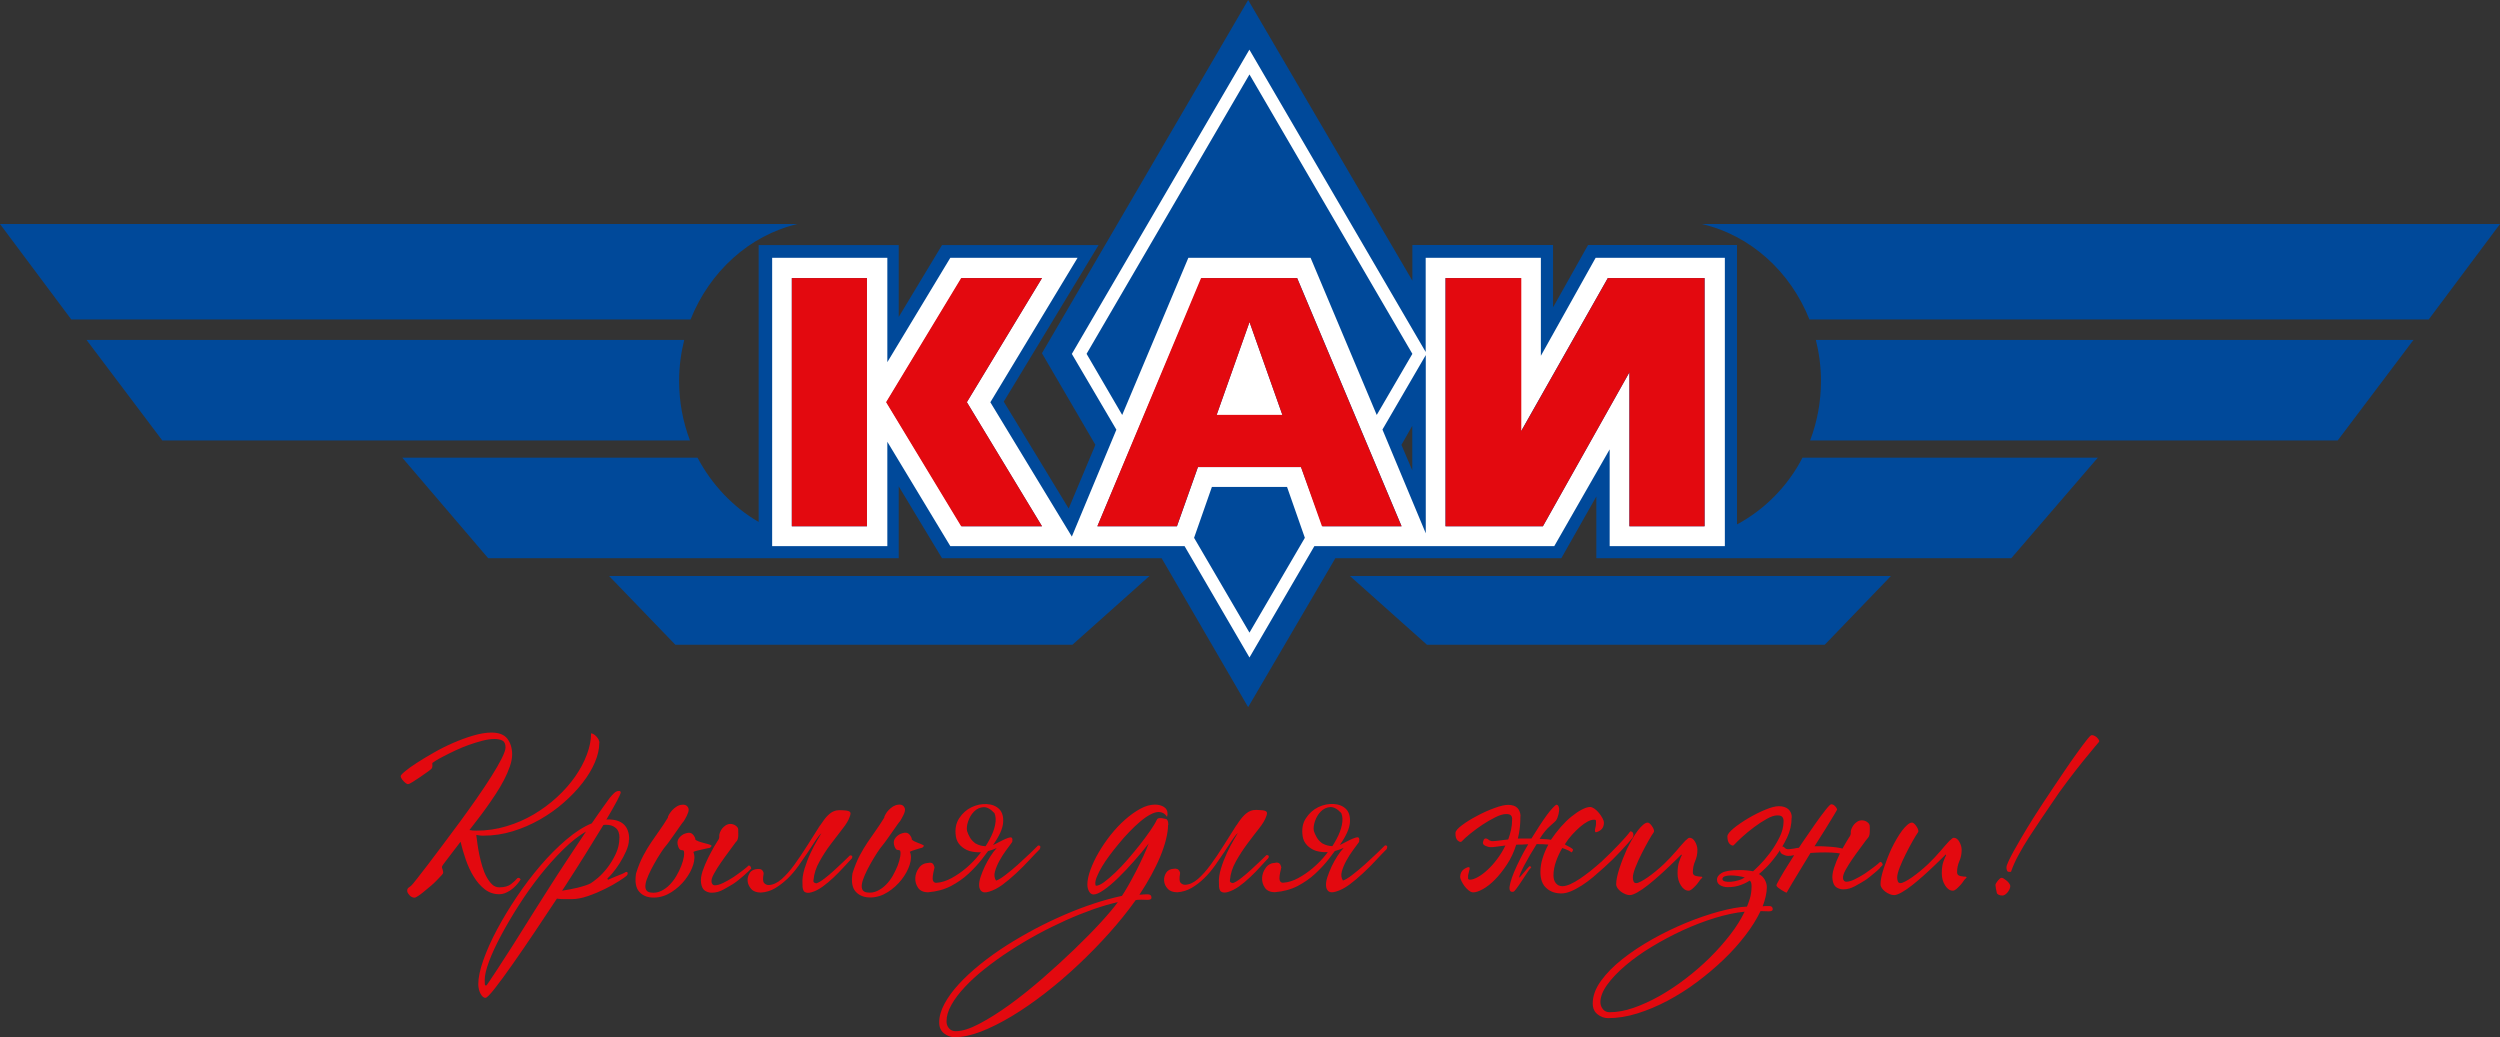
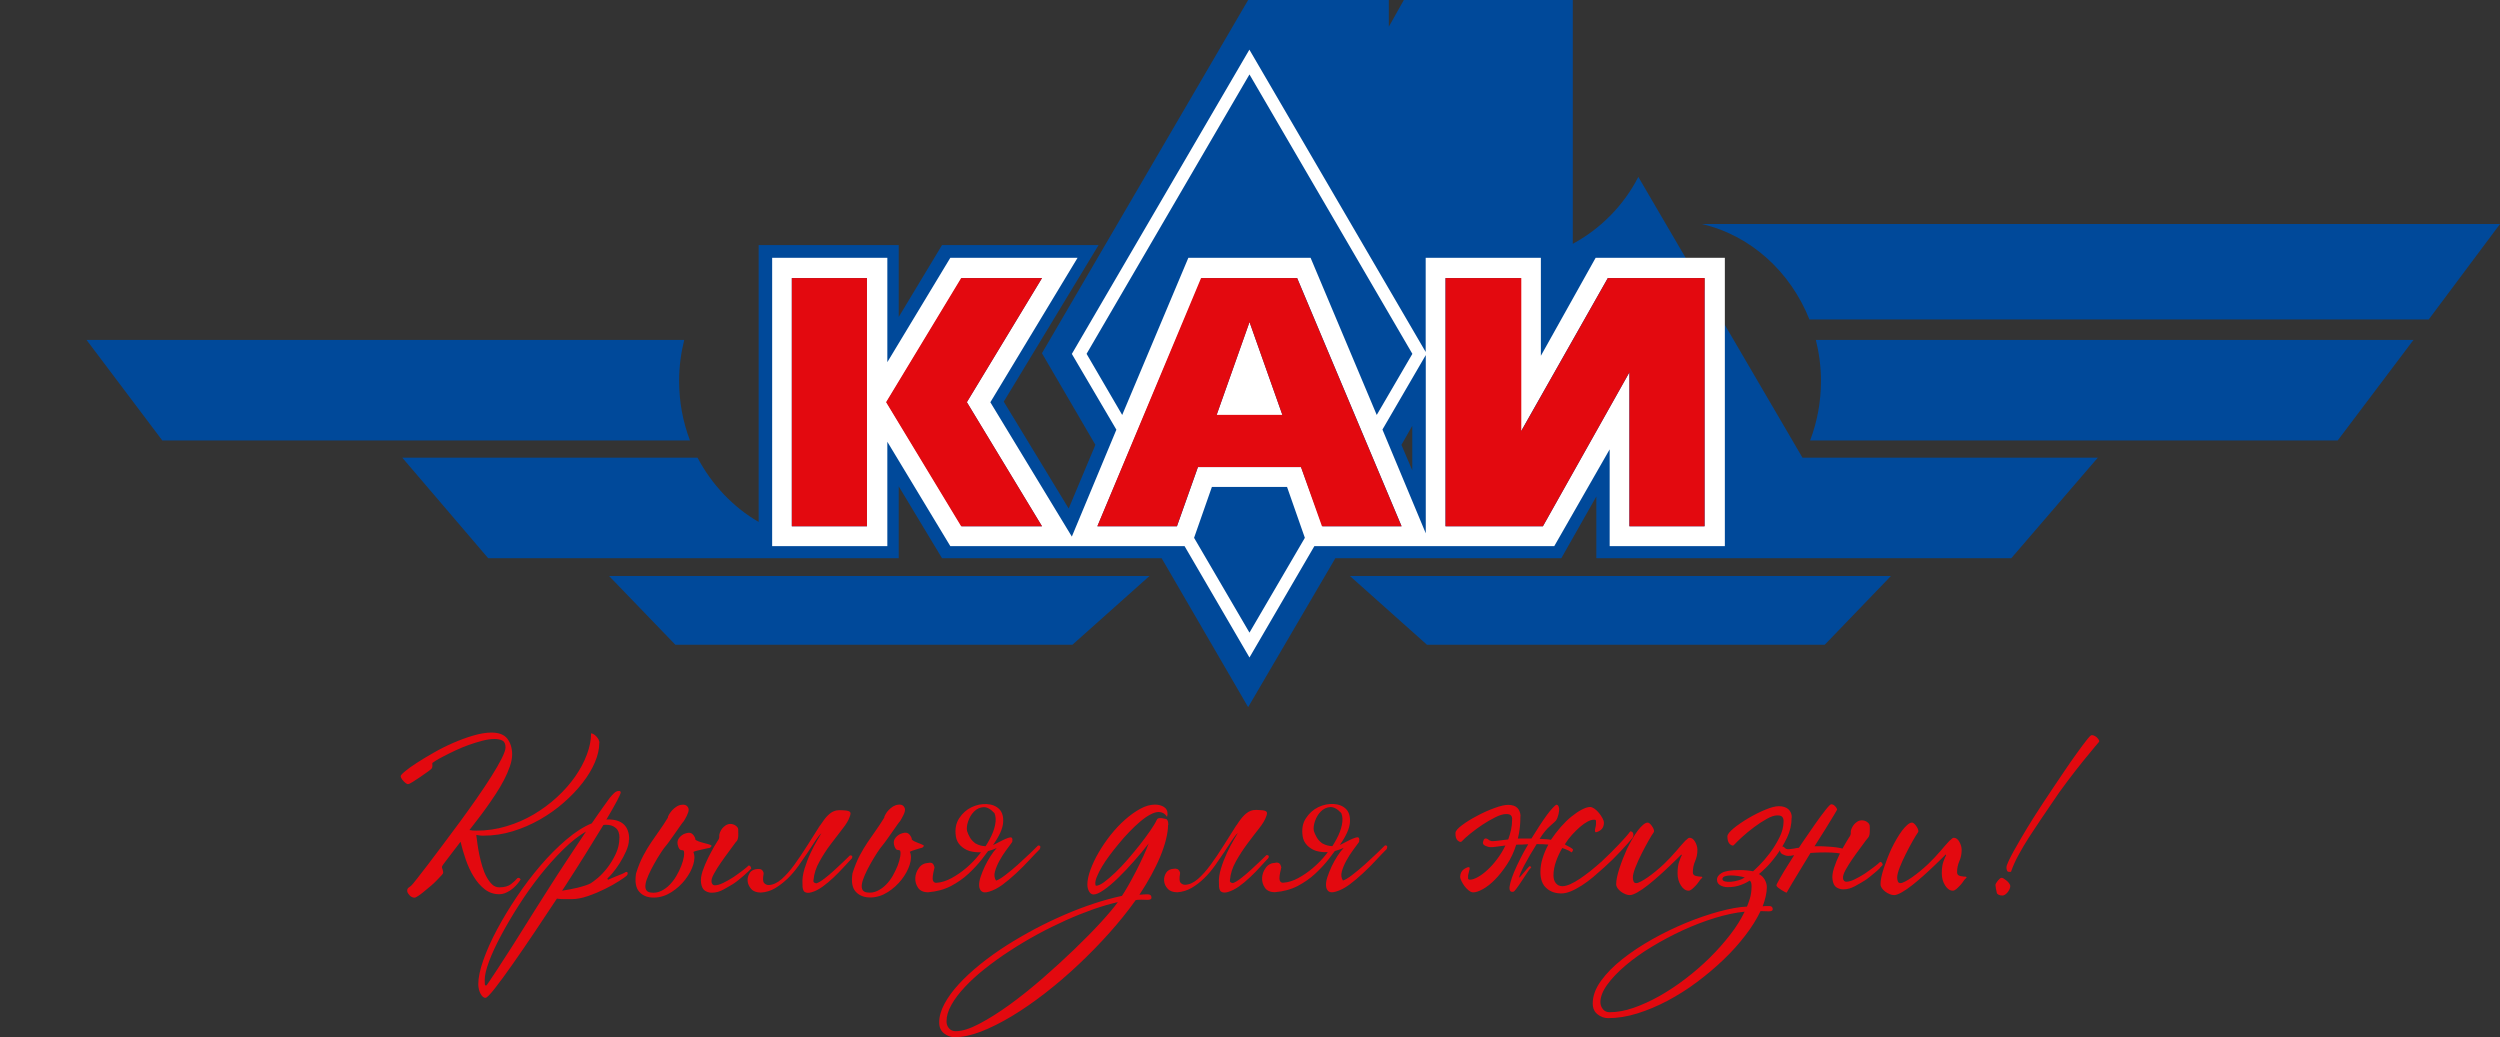
<svg xmlns="http://www.w3.org/2000/svg" id="Layer_2" data-name="Layer 2" viewBox="0 0 283.46 117.6">
  <rect x="0" y="0" width="283.46" height="117.6" fill="#333333" stroke="none" />
  <defs>
    <style>
      .cls-1 {
        fill: #00499a;
      }

      .cls-1, .cls-2, .cls-3 {
        fill-rule: evenodd;
        stroke-width: 0px;
      }

      .cls-2 {
        fill: #e3090f;
      }

      .cls-3 {
        fill: #fff;
      }
    </style>
  </defs>
  <g id="_1" data-name="1">
    <path class="cls-2" d="m67.95,84.25c0,.68-.17,1.41-.5,2.19-.33.78-.8,1.56-1.41,2.34-.6.78-1.32,1.52-2.14,2.24-.82.72-1.72,1.35-2.68,1.9-.97.55-1.99,1-3.08,1.33-1.08.33-2.18.5-3.3.5-.16,0-.3,0-.44-.02-.14-.02-.27-.04-.4-.07.03.26.07.59.13.99.05.4.13.82.22,1.27.09.45.21.89.34,1.33.13.44.29.83.48,1.18.19.35.4.63.63.85.23.22.5.33.81.33.57,0,1.02-.12,1.34-.37.32-.25.55-.47.71-.67.17-.08.29-.02.37.16-.08.12-.19.28-.34.46-.15.18-.33.37-.53.54-.21.18-.45.33-.72.46-.27.13-.55.2-.85.2-.6,0-1.15-.19-1.63-.56-.48-.38-.9-.86-1.25-1.44-.36-.58-.66-1.23-.9-1.93-.24-.7-.44-1.37-.59-2.02-.28.35-.54.7-.79,1.03-.25.33-.47.62-.67.88-.2.25-.36.47-.48.63-.12.17-.17.27-.17.3,0,.08.02.18.07.3.05.12.07.25.07.39,0,.05-.07.15-.21.3-.14.15-.31.34-.52.55-.21.22-.44.43-.71.66-.26.22-.51.43-.76.63-.24.2-.45.36-.64.48-.19.12-.32.19-.4.19-.22,0-.41-.09-.58-.28-.17-.19-.26-.35-.26-.51,0-.17.07-.3.21-.38.14-.09.28-.21.42-.38.03-.03.21-.25.53-.66.33-.41.74-.94,1.23-1.59.5-.65,1.06-1.4,1.68-2.23.63-.83,1.27-1.69,1.92-2.58.65-.89,1.29-1.78,1.91-2.67.62-.89,1.17-1.72,1.65-2.48.48-.76.87-1.43,1.16-2.01.29-.58.44-1,.44-1.26,0-.4-.12-.66-.35-.78-.23-.12-.53-.18-.91-.18-.42,0-.88.07-1.38.2-.5.13-1.02.29-1.55.48-.53.19-1.03.4-1.52.63-.49.23-.93.45-1.31.65-.39.2-.7.37-.93.52-.23.15-.35.23-.35.24,0,.08,0,.18.01.32,0,.14-.03.25-.1.32-.03.05-.17.16-.43.35-.26.18-.53.38-.84.59-.3.21-.59.4-.87.57-.28.17-.45.25-.51.25-.08,0-.16-.03-.25-.1-.09-.07-.19-.15-.28-.25-.09-.1-.17-.2-.23-.3-.06-.1-.09-.19-.09-.26,0-.09.17-.28.5-.55.33-.28.78-.6,1.34-.96.56-.36,1.19-.75,1.91-1.15.71-.41,1.45-.78,2.21-1.11.76-.33,1.51-.61,2.27-.83.75-.22,1.44-.34,2.06-.34.84,0,1.44.23,1.8.69.36.46.55,1.06.55,1.8,0,.41-.09.87-.26,1.36-.17.49-.39,1-.66,1.52-.27.52-.58,1.05-.93,1.58-.35.53-.7,1.05-1.06,1.55-.36.5-.7.97-1.05,1.41-.34.44-.63.82-.88,1.14.2.05.46.07.77.07,1.18,0,2.32-.16,3.43-.5,1.11-.33,2.14-.78,3.1-1.35.96-.57,1.84-1.22,2.64-1.96.8-.74,1.48-1.51,2.05-2.33.57-.82,1.01-1.64,1.32-2.48.32-.84.48-1.64.48-2.41.08,0,.17.03.28.09.11.06.21.15.31.25.1.11.19.23.26.36.07.13.1.27.1.4h0Zm170.03-.32s-.02-.05-.06-.12c-.04-.06-.1-.13-.17-.2-.08-.07-.17-.13-.27-.18-.1-.05-.21-.08-.31-.08-.09,0-.29.19-.59.58-.3.38-.67.87-1.09,1.46-.43.59-.88,1.24-1.36,1.95-.48.71-.93,1.38-1.36,2.02-.43.64-.8,1.2-1.13,1.7-.33.49-.53.82-.63.97-.09.14-.24.37-.45.7-.21.33-.44.71-.7,1.13-.26.42-.52.87-.8,1.35-.28.48-.53.93-.77,1.35-.23.42-.42.8-.57,1.12-.15.32-.22.55-.22.67s.02.24.06.35c.04.11.13.16.27.16.08,0,.14,0,.19-.02.2-.6.48-1.23.85-1.9.36-.67.76-1.34,1.19-2.01.43-.67.86-1.32,1.29-1.95.43-.63.83-1.22,1.19-1.75.62-.94,1.25-1.84,1.91-2.7.65-.86,1.24-1.62,1.77-2.27.53-.65.96-1.18,1.29-1.57.33-.39.5-.59.5-.59v-.16h0Zm-10.04,16.56c0-.09-.04-.2-.12-.31-.08-.12-.17-.22-.28-.31-.11-.09-.22-.17-.33-.24-.11-.07-.19-.1-.26-.1s-.13.04-.21.1c-.08.07-.15.15-.22.23-.07.09-.13.17-.19.27-.05.09-.08.16-.08.21,0,.08.02.22.06.44.04.21.07.37.1.46.02.08.08.15.2.21.12.06.26.09.43.09.11,0,.22-.04.33-.12.11-.08.2-.17.28-.27.08-.1.14-.21.2-.33.05-.12.08-.23.08-.32h0Zm-156.6-5.3c0-1.52-.8-2.28-2.41-2.28-.04,0-.07,0-.09.01-.02,0-.05.01-.09.01.5-.85.9-1.54,1.19-2.09.29-.55.44-.88.44-.99s-.07-.17-.2-.17c-.19,0-.38.08-.55.25-.17.16-.34.34-.49.53-.1.13-.33.46-.7.97-.37.51-.81,1.15-1.34,1.92-.93.38-1.89,1-2.89,1.85-1,.85-1.97,1.82-2.92,2.93-.95,1.11-1.85,2.29-2.7,3.56-.85,1.27-1.6,2.51-2.25,3.73-.65,1.22-1.16,2.37-1.54,3.45-.38,1.08-.57,1.98-.57,2.71,0,.42.09.79.26,1.1.17.31.36.46.55.46.16,0,.52-.37,1.09-1.1.57-.73,1.25-1.65,2.03-2.77.78-1.12,1.62-2.33,2.5-3.65.88-1.32,1.71-2.56,2.48-3.73.25.04.53.06.84.06h.81c.58,0,1.22-.12,1.9-.36.69-.24,1.33-.51,1.93-.81.6-.3,1.12-.59,1.55-.87.44-.28.69-.46.77-.53.16-.11.23-.23.23-.35s-.05-.17-.15-.17c-.06,0-.13.03-.2.09-.1.06-.23.12-.41.19-.17.07-.36.14-.55.22-.19.08-.38.15-.55.23-.17.08-.3.13-.38.17l-.06-.17c.1-.06.28-.25.55-.56.27-.32.55-.7.83-1.14.28-.44.53-.9.74-1.38.21-.48.32-.91.32-1.3h0Zm-1.1-.2c0-.5-.14-.87-.42-1.11-.28-.24-.63-.36-1.06-.36-.15,0-.27,0-.35.03-.62,1.02-1.31,2.13-2.06,3.35-.76,1.21-1.52,2.41-2.3,3.61-.06.1-.11.18-.16.24-.05.07-.1.15-.16.24.23-.04.51-.09.83-.14.32-.06.63-.13.94-.2.31-.08.6-.16.87-.25.27-.09.47-.17.61-.25.19-.12.47-.33.83-.63.36-.31.72-.69,1.07-1.15s.67-.98.94-1.56c.27-.58.41-1.18.41-1.82h0Zm-3.78-.72c-.83.48-1.7,1.16-2.6,2.05-.9.88-1.78,1.87-2.63,2.94-.85,1.08-1.66,2.21-2.41,3.39-.76,1.18-1.42,2.32-2,3.4-.58,1.09-1.04,2.07-1.37,2.96-.33.89-.49,1.58-.49,2.08,0,.17,0,.33.01.46,0,.13.06.2.16.2.02,0,.14-.16.36-.49.22-.33.51-.76.87-1.31.36-.55.77-1.18,1.23-1.9.47-.72.95-1.49,1.45-2.29.5-.81,1.02-1.63,1.55-2.47.53-.84,1.04-1.64,1.53-2.41.72-1.14,1.45-2.27,2.21-3.42.76-1.14,1.46-2.21,2.12-3.19h0Zm12.15,2.31c.17.4.17.89-.01,1.47-.18.58-.49,1.14-.91,1.69-.43.55-.94,1.02-1.55,1.41-.61.39-1.25.6-1.93.62-.74.02-1.31-.19-1.71-.64-.41-.44-.53-1.14-.38-2.1.25-.79.52-1.46.81-2,.29-.55.59-1.05.9-1.51.31-.46.62-.91.93-1.34.31-.43.63-.92.96-1.46,0-.1.05-.23.15-.39.1-.16.22-.32.36-.48.15-.15.31-.29.49-.4.18-.12.37-.18.57-.2.29-.04.5.02.63.17.13.15.18.3.16.43,0,.15-.07.36-.2.63-.14.27-.25.48-.35.63-.06.06-.17.2-.33.43-.16.23-.34.49-.54.77-.19.28-.39.56-.6.85-.2.29-.38.53-.54.72-.16.17-.36.45-.61.84-.25.39-.5.79-.74,1.23-.24.43-.46.86-.64,1.27-.18.41-.3.75-.33,1-.1.6.1.92.58.98.41.06.79,0,1.16-.17.37-.17.7-.41.99-.71.29-.3.55-.64.77-1.02.22-.38.41-.76.55-1.14.15-.38.24-.72.29-1.02.05-.31.04-.54-.01-.69-.08-.04-.18-.06-.3-.07-.13,0-.24-.14-.33-.39-.12-.33-.11-.61.01-.84.13-.23.33-.42.62-.58.37-.15.64-.19.83-.1.18.09.33.26.45.53.02.06.03.12.03.2.06.06.17.12.35.19.17.07.35.12.54.17.18.05.35.09.49.13.15.04.24.07.28.09.23.06.23.17,0,.35-.04,0-.15.02-.32.06-.17.04-.37.08-.58.13-.21.05-.41.1-.6.14-.18.05-.3.09-.36.13h0Zm6.57,1.9c-.04-.23-.14-.35-.29-.35-.16.15-.39.35-.71.59-.32.24-.66.49-1.03.74-.39.25-.77.47-1.15.65-.38.18-.69.27-.94.27-.12,0-.21-.04-.28-.13-.07-.09-.1-.17-.1-.24-.04-.23.05-.55.28-.95.22-.4.46-.79.71-1.15.12-.17.27-.39.46-.66.19-.27.39-.53.58-.79s.37-.5.52-.71c.15-.21.26-.35.32-.4.1-.13.15-.36.16-.66,0-.31,0-.54-.01-.69-.02-.14-.12-.26-.29-.39-.17-.12-.38-.19-.61-.19-.17,0-.34.05-.49.14-.15.1-.29.22-.41.36-.12.14-.2.29-.26.45-.06.15-.09.28-.09.37.04.21-.03.42-.2.63-.04.06-.16.27-.38.63-.21.37-.44.79-.68,1.27-.24.48-.45.99-.63,1.51-.17.53-.23.98-.17,1.34.06.42.2.71.44.87.23.15.49.23.78.23.45,0,.89-.12,1.32-.36.44-.24.81-.46,1.12-.65.15-.1.34-.23.55-.4.21-.17.42-.35.62-.52.2-.17.38-.34.54-.49.15-.15.26-.26.32-.32h0Zm7.82-4.9c.31-.48.59-.85.84-1.1.25-.25.49-.42.71-.5.22-.09.44-.12.65-.12.21,0,.46.02.73.04.19.02.34.07.44.16.1.09.09.27-.03.56-.12.37-.38.81-.8,1.34-.42.53-.86,1.11-1.34,1.75-.48.63-.91,1.3-1.29,1.99-.39.69-.61,1.38-.67,2.08-.06.21.05.34.32.38.21-.06.51-.23.89-.52.38-.29.76-.61,1.13-.95.38-.35.74-.68,1.08-1.01.34-.33.58-.56.71-.69.06-.02.13,0,.2.03.08.04.09.13.03.29-.27.29-.59.63-.94,1.02-.36.39-.74.78-1.15,1.17-.41.38-.82.73-1.25,1.04-.43.31-.84.52-1.25.63-.33.1-.59.08-.77-.04-.18-.12-.27-.43-.25-.91-.04-.52.04-1.09.23-1.72.19-.62.42-1.22.68-1.77.26-.56.52-1.05.77-1.47.25-.42.41-.68.46-.78-.21.19-.44.49-.7.88-.25.39-.54.83-.86,1.31-.32.48-.66.98-1.03,1.5-.37.52-.77.99-1.22,1.43-.45.43-.92.8-1.42,1.1-.5.3-1.05.47-1.63.5-.48,0-.85-.13-1.09-.4-.24-.27-.38-.57-.41-.89-.03-.33.05-.63.23-.92.18-.29.48-.44.89-.46.14-.02.27,0,.39.04.13.05.23.18.3.39v.12c-.1.54-.08.88.06,1.04.14.15.31.23.52.23.48-.02.97-.24,1.45-.66.48-.42.97-.97,1.45-1.63.48-.66.97-1.39,1.47-2.18.49-.79.97-1.55,1.44-2.28h0Zm10.17,3c.06-.04.15-.08.29-.13.14-.05.28-.1.44-.14.16-.05.3-.09.42-.13.13-.04.21-.06.25-.06.23-.17.23-.29,0-.35-.06-.04-.24-.11-.54-.22-.3-.11-.52-.23-.65-.36,0-.08,0-.14-.03-.2-.12-.27-.27-.45-.45-.53-.18-.09-.46-.05-.83.1-.29.15-.5.35-.63.58-.13.23-.13.51-.01.84.1.25.21.38.33.39.13,0,.23.03.3.07.06.15.06.38.01.69-.05.31-.15.65-.29,1.02-.15.37-.33.75-.55,1.14-.22.39-.48.73-.77,1.02-.29.3-.62.53-.99.71-.37.17-.76.23-1.16.17-.48-.06-.68-.38-.58-.98.04-.25.15-.58.33-1,.18-.41.4-.84.64-1.27.24-.43.49-.84.74-1.23.25-.38.45-.66.61-.84.16-.19.33-.43.54-.72.2-.29.4-.57.6-.85.19-.28.37-.53.54-.77.16-.23.28-.38.33-.43.1-.15.21-.37.35-.63.14-.27.2-.48.2-.63.02-.13-.03-.28-.16-.43-.13-.15-.33-.21-.62-.17-.19.02-.38.09-.57.2-.18.12-.35.25-.49.4-.15.15-.27.31-.36.48-.1.16-.15.29-.15.39-.33.54-.65,1.02-.96,1.46-.31.43-.62.88-.93,1.34-.31.46-.61.97-.9,1.51-.29.55-.56,1.22-.81,2-.15.96-.03,1.66.38,2.1.41.44.98.65,1.71.64.68-.02,1.32-.23,1.93-.62.61-.39,1.13-.87,1.55-1.41.43-.55.73-1.11.92-1.69.18-.58.19-1.07.01-1.47h0Zm9.85-.43c-.33.15-.66.27-.99.35-.21.27-.44.57-.67.89-.45.58-.96,1.13-1.54,1.67-.58.54-1.24,1-1.99,1.4-.75.39-1.61.63-2.6.71-.52,0-.9-.17-1.13-.5-.23-.34-.34-.71-.32-1.12.02-.41.16-.8.42-1.15.26-.36.62-.54,1.06-.56.15-.04.3-.03.42.03.13.06.22.22.28.49l-.03.14c-.17.67-.22,1.12-.15,1.33.08.21.23.3.46.26.52-.04,1.07-.21,1.64-.52.57-.31,1.13-.69,1.67-1.15.54-.46,1.04-.97,1.48-1.53l.2-.26c-.48.02-.92-.03-1.31-.14-.41-.13-.75-.35-1.03-.63-.28-.29-.45-.63-.51-1.04-.12-.81.01-1.49.38-2.05.37-.56.83-.97,1.39-1.24.56-.27,1.14-.39,1.73-.36.59.03,1.06.22,1.41.56.35.35.5.86.45,1.54-.05.68-.43,1.53-1.15,2.55.21-.1.45-.21.7-.35.58-.31.99-.48,1.23-.52.24-.04.32.13.25.52-.17.23-.4.54-.68.92-.28.38-.54.79-.77,1.21-.23.42-.4.83-.51,1.23-.11.39-.06.74.13,1.02.25-.08.61-.29,1.07-.65.47-.36.94-.75,1.42-1.18.48-.43.94-.86,1.37-1.27.43-.41.73-.71.9-.88.06-.02.13,0,.2.03.08.04.08.16,0,.38-.35.35-.76.77-1.22,1.27-.46.5-.95.99-1.47,1.47-.51.48-1.03.91-1.55,1.3-.52.38-1.03.64-1.51.78-.39.12-.67.11-.84-.03-.17-.13-.27-.34-.29-.62-.02-.28.03-.62.16-1.01.13-.39.29-.79.48-1.2.19-.4.41-.79.64-1.15.23-.37.47-.67.7-.92h0Zm-2.35-.49c.29.17.65.27,1.08.29.17-.27.33-.53.46-.78.31-.58.52-1.12.62-1.64.11-.52.08-.96-.07-1.33-.45-.48-.87-.71-1.26-.68-.4.03-.75.19-1.05.49-.3.3-.52.66-.67,1.1-.15.43-.19.8-.13,1.11.06.21.17.46.33.74.16.28.39.51.68.71Z" />
    <path class="cls-2" d="m132.44,93.54c0,.46-.08,1-.23,1.62-.15.62-.37,1.26-.65,1.95-.28.68-.63,1.39-1.03,2.13-.41.74-.85,1.48-1.34,2.21.17-.02.35-.03.54-.04.18,0,.32-.01.42-.01.27,0,.41.14.41.4,0,.15-.16.23-.46.23-.12,0-.24,0-.36-.01-.13,0-.24-.01-.33-.01s-.2,0-.31.01c-.11,0-.22.02-.33.04-.89,1.25-1.88,2.48-2.98,3.71-1.09,1.22-2.25,2.41-3.47,3.56-1.24,1.17-2.51,2.26-3.81,3.27-1.3,1.01-2.56,1.88-3.79,2.62-1.23.74-2.4,1.32-3.5,1.75-1.1.42-2.09.63-2.96.63-.45,0-.85-.14-1.22-.43-.37-.29-.55-.7-.55-1.24,0-.67.2-1.38.6-2.12.4-.74.94-1.48,1.63-2.23.69-.75,1.5-1.5,2.43-2.25.93-.75,1.94-1.47,3.02-2.16,1.03-.65,2.1-1.27,3.21-1.86,1.11-.59,2.24-1.12,3.37-1.61,1.13-.49,2.25-.91,3.34-1.27,1.09-.36,2.14-.64,3.12-.85.17-.25.41-.63.7-1.14.29-.51.59-1.06.89-1.64.3-.59.58-1.16.84-1.73.26-.57.46-1.04.6-1.43-.5.65-1.06,1.32-1.66,2-.6.68-1.19,1.31-1.77,1.87-.58.57-1.12,1.03-1.63,1.38-.5.36-.9.53-1.19.53-.21,0-.38-.12-.51-.35-.13-.23-.19-.49-.19-.78,0-.48.12-1.04.35-1.67.23-.63.54-1.29.93-1.96.39-.67.84-1.33,1.35-1.98.51-.64,1.05-1.22,1.63-1.73.57-.51,1.15-.92,1.73-1.24.58-.32,1.14-.48,1.68-.48.39,0,.72.09,1,.26.28.17.42.43.42.78,0,.08-.02.19-.06.35-.23-.37-.55-.55-.96-.55-.27,0-.59.1-.96.3-.37.2-.75.47-1.15.81-.4.34-.81.73-1.23,1.17-.43.44-.83.9-1.22,1.38-.37.44-.71.88-1.03,1.31-.32.43-.6.85-.83,1.24-.23.39-.42.76-.55,1.08-.14.33-.2.59-.2.78s.03.29.09.29c.23,0,.54-.14.92-.42.38-.28.8-.64,1.26-1.08.46-.44.94-.94,1.42-1.5.48-.56.94-1.11,1.38-1.67.44-.56.82-1.08,1.16-1.57.34-.49.59-.9.74-1.23.04-.1.1-.15.17-.17.08-.02.16-.03.26-.03s.2.01.31.04c.11.03.17.04.19.04.25,0,.38.23.38.69h0Zm-5.67,8.74c-.87.19-1.81.47-2.82.82-1.01.36-2.04.77-3.11,1.25-1.07.48-2.14,1.01-3.23,1.6-1.08.59-2.12,1.21-3.11,1.86-1.01.65-1.95,1.33-2.82,2.02-.87.69-1.63,1.38-2.28,2.08-.65.69-1.16,1.37-1.53,2.03-.37.66-.55,1.28-.55,1.86,0,.31.09.57.28.79.18.22.44.33.77.33.72,0,1.61-.28,2.67-.84,1.07-.56,2.21-1.28,3.43-2.16,1.22-.88,2.46-1.88,3.73-2.98,1.27-1.11,2.47-2.2,3.6-3.29,1.13-1.09,2.14-2.11,3.01-3.06.87-.95,1.52-1.73,1.95-2.32h0Zm13.42-8.71c-.46.73-.94,1.49-1.44,2.28-.49.79-.98,1.51-1.47,2.18-.48.66-.97,1.21-1.45,1.63-.48.42-.97.64-1.45.66-.21,0-.39-.08-.52-.23-.14-.15-.16-.5-.06-1.04v-.12c-.08-.21-.18-.34-.3-.39-.13-.05-.26-.06-.39-.04-.41.02-.7.17-.89.46-.18.29-.26.6-.23.92.03.33.16.63.41.89.24.27.61.4,1.09.4.58-.04,1.12-.21,1.63-.5.5-.3.98-.66,1.42-1.1.45-.43.85-.91,1.22-1.43.37-.52.71-1.02,1.03-1.5.32-.48.61-.92.86-1.31.25-.39.48-.69.7-.88-.06.1-.21.36-.46.78-.25.42-.51.91-.77,1.47-.26.56-.49,1.15-.68,1.77-.19.62-.27,1.2-.23,1.72-.02.48.06.78.25.91.18.12.44.14.77.04.41-.12.82-.33,1.25-.63.43-.31.84-.65,1.25-1.04.41-.38.79-.77,1.15-1.17.36-.39.67-.74.94-1.02.06-.15.05-.25-.03-.29-.08-.04-.15-.05-.2-.03-.14.13-.37.37-.71.69-.34.33-.7.66-1.08,1.01-.38.35-.76.66-1.13.95-.38.29-.67.46-.89.52-.27-.04-.38-.16-.32-.38.06-.69.28-1.38.67-2.08.39-.69.82-1.36,1.29-1.99.47-.63.92-1.22,1.34-1.75.42-.53.68-.98.8-1.34.12-.29.13-.48.03-.56-.1-.09-.24-.14-.44-.16-.27-.02-.51-.03-.73-.04-.21,0-.43.03-.65.12-.22.09-.46.25-.71.5-.25.25-.53.61-.84,1.1h0Zm12.15,2.57c-.33.15-.66.27-.99.35-.21.27-.44.57-.67.89-.45.58-.96,1.13-1.54,1.67-.58.54-1.24,1-1.99,1.4-.75.39-1.61.63-2.6.71-.52,0-.9-.17-1.13-.5-.23-.34-.34-.71-.32-1.12.02-.41.16-.8.42-1.15.26-.36.61-.54,1.06-.56.15-.04.3-.03.42.03.13.06.22.22.28.49l-.03.14c-.17.67-.22,1.12-.15,1.33.08.21.23.3.46.26.52-.04,1.07-.21,1.64-.52.57-.31,1.13-.69,1.67-1.15.54-.46,1.04-.97,1.48-1.53l.2-.26c-.48.02-.92-.03-1.31-.14-.41-.13-.75-.35-1.03-.63-.28-.29-.45-.63-.51-1.04-.12-.81,0-1.49.38-2.05.37-.56.83-.97,1.39-1.24.56-.27,1.14-.39,1.73-.36.59.03,1.06.22,1.41.56.35.35.5.86.45,1.54-.05.68-.43,1.53-1.15,2.55.21-.1.45-.21.7-.35.58-.31.99-.48,1.24-.52.24-.04.32.13.25.52-.17.23-.4.54-.68.92-.28.38-.54.79-.77,1.21-.23.42-.4.83-.51,1.23-.11.39-.06.74.13,1.02.25-.08.61-.29,1.07-.65.47-.36.94-.75,1.42-1.18.48-.43.94-.86,1.37-1.27.43-.41.73-.71.9-.88.06-.02.13,0,.2.03.08.04.08.16,0,.38-.35.35-.76.77-1.22,1.27-.46.5-.95.99-1.47,1.47-.51.48-1.03.91-1.55,1.3-.52.38-1.03.64-1.51.78-.39.12-.67.11-.84-.03-.17-.13-.27-.34-.29-.62-.02-.28.03-.62.16-1.01.13-.39.29-.79.48-1.2.19-.4.41-.79.64-1.15.23-.37.47-.67.7-.92h0Zm-2.35-.49c.29.17.65.27,1.08.29.17-.27.33-.53.46-.78.31-.58.52-1.12.62-1.64.11-.52.08-.96-.07-1.33-.45-.48-.87-.71-1.26-.68-.4.03-.75.19-1.05.49-.3.3-.52.66-.67,1.1-.15.43-.19.8-.13,1.11.06.21.17.46.33.74.16.28.39.51.68.71h0Zm22.4-3.11c0,.46-.02.9-.07,1.33-.05.42-.12.83-.22,1.21h1.54c.29-.48.59-.95.89-1.41.3-.46.58-.87.84-1.23.26-.36.49-.64.7-.85.2-.21.33-.33.39-.35.17,0,.28.14.32.43.02.13,0,.35-.07.65s-.16.53-.28.71c-.06.08-.28.28-.67.62-.39.34-.76.79-1.13,1.37-.04.04-.06.07-.06.09.23.02.46.03.68.04.22.01.42.03.6.07.35-.52.73-1.01,1.13-1.47.41-.46.81-.86,1.22-1.18.41-.33.79-.59,1.16-.78.37-.19.68-.29.93-.29.15,0,.32.07.51.2.18.13.35.3.51.49.15.19.29.39.39.59.11.2.16.36.16.48,0,.38-.12.66-.35.84-.23.17-.43.26-.58.26-.06,0-.09-.07-.09-.2,0-.1.02-.21.06-.35.04-.13.06-.26.06-.38v-.35c0-.1-.08-.14-.23-.14-.21,0-.46.07-.73.22-.27.14-.55.34-.84.59-.29.25-.59.54-.9.88-.31.34-.59.71-.84,1.11.02,0,.03,0,.04.01,0,0,.02.01.04.01v.03c.21.12.39.21.54.29.15.08.25.15.31.23.02.04,0,.1-.03.17-.04.08-.09.14-.15.17-.04-.06-.15-.13-.33-.22-.18-.09-.41-.18-.68-.27h-.03c-.29.5-.53,1.01-.71,1.54-.18.53-.28,1.04-.28,1.54,0,.38.09.69.28.91.18.22.43.33.74.33.25,0,.55-.08.89-.23.34-.15.7-.36,1.09-.62.39-.26.79-.56,1.21-.89.42-.34.83-.69,1.24-1.05.7-.65,1.35-1.3,1.95-1.93.6-.63,1.04-1.13,1.31-1.5.17,0,.29.08.33.25.05.16.02.32-.07.48-.33.4-.77.91-1.34,1.51-.56.61-1.18,1.22-1.86,1.83-.43.38-.86.76-1.29,1.13-.44.37-.87.68-1.29.95-.43.27-.83.49-1.22.65-.39.16-.75.24-1.07.24-.7,0-1.27-.2-1.71-.61-.45-.4-.67-1.01-.67-1.82,0-.52.08-1.04.25-1.57.16-.53.38-1.04.65-1.54-.21-.02-.43-.03-.65-.04-.22,0-.45-.01-.68-.01-.54.86-1,1.65-1.37,2.35-.37.7-.57,1.17-.61,1.4l.06.03s.08-.12.19-.23c.11-.12.22-.24.33-.38.12-.14.23-.26.33-.39.11-.12.19-.22.25-.27.14,0,.2.05.2.14-.14.13-.3.35-.49.65-.19.3-.39.6-.6.91-.2.31-.39.58-.57.82-.17.24-.29.36-.35.36-.1.04-.19.03-.28-.01-.09-.05-.14-.15-.16-.3-.02-.15.01-.4.1-.73.09-.34.23-.74.42-1.2.19-.46.43-.96.7-1.5.27-.54.57-1.09.9-1.64-.25.02-.49.03-.71.04-.22,0-.44.01-.65.01-.27.85-.62,1.6-1.06,2.26-.44.66-.89,1.23-1.35,1.7-.46.47-.92.83-1.37,1.08-.45.25-.81.37-1.1.37-.15,0-.32-.07-.49-.2-.17-.13-.33-.3-.48-.49-.14-.19-.27-.39-.36-.59-.1-.2-.15-.36-.15-.48.02-.38.15-.66.39-.84.24-.17.44-.26.6-.26.06,0,.09.07.09.2-.02.1-.05.21-.09.35-.04.13-.07.26-.09.38v.35c0,.1.08.14.23.14.23,0,.52-.1.87-.29.35-.19.71-.46,1.09-.81.38-.35.75-.75,1.1-1.23.36-.47.67-.99.94-1.54-.48.06-.91.11-1.26.16-.36.05-.61.03-.77-.04-.43-.12-.59-.31-.49-.58.06-.29.19-.39.41-.32.1.04.17.09.23.14.06.06.15.1.26.12.06.04.27.03.62-.01.36-.05.8-.1,1.32-.16.14-.37.24-.73.32-1.1.08-.36.12-.74.12-1.12.02-.21-.02-.38-.12-.49-.1-.12-.28-.17-.55-.17-.33,0-.74.12-1.22.36-.48.24-.97.52-1.47.85-.49.33-.96.67-1.39,1.02-.44.36-.76.65-.97.88-.1.1-.24.06-.44-.1-.19-.16-.28-.46-.26-.88.02-.23.27-.52.76-.88.48-.36,1.05-.71,1.7-1.05.65-.35,1.3-.64,1.96-.88.66-.24,1.17-.36,1.54-.36.48,0,.84.12,1.06.35.22.23.34.54.36.92h0Zm20.63,6.92s-.04-.06-.12-.06c-.14,0-.33-.02-.58-.07-.25-.05-.38-.19-.38-.42,0-.46.09-.88.26-1.27.17-.38.26-.81.26-1.27,0-.31-.09-.62-.26-.92-.17-.31-.39-.46-.64-.46-.06,0-.13.03-.2.1-.08.07-.17.15-.29.25-.27.29-.62.68-1.03,1.17-.42.49-.88.98-1.38,1.46-.33.31-.65.59-.97.85-.32.26-.62.49-.9.68-.28.19-.53.35-.76.46-.22.12-.39.17-.51.17-.16,0-.26-.07-.31-.22-.05-.14-.07-.28-.07-.42,0-.27.1-.65.29-1.14.19-.49.42-.99.68-1.51.26-.52.52-1.01.78-1.47.26-.46.47-.8.62-1.01.02-.02.03-.07.03-.14,0-.15-.09-.35-.26-.59-.17-.24-.33-.36-.46-.36-.15,0-.33.08-.52.25-.19.16-.39.38-.6.65-.2.27-.41.59-.62.95-.21.37-.42.75-.61,1.15-.33.73-.62,1.47-.86,2.21-.24.74-.36,1.33-.36,1.77,0,.15.05.3.15.45.1.14.22.27.38.39.15.12.32.21.51.29.18.08.35.11.51.11.21,0,.5-.11.87-.32.37-.21.76-.48,1.18-.81.42-.33.84-.69,1.28-1.08.44-.39.83-.76,1.19-1.1.36-.34.66-.63.9-.87.24-.24.38-.38.42-.42l.06.06c-.08.13-.18.38-.3.72-.13.35-.19.8-.19,1.36,0,.52.13.98.38,1.37.25.39.54.59.87.59.12,0,.24-.06.38-.17.14-.12.27-.24.41-.39.14-.14.25-.29.35-.43.1-.14.16-.24.2-.27.15-.15.23-.24.23-.26h0Zm10.14-6.78c0-.38-.13-.69-.38-.92-.25-.23-.62-.35-1.1-.35-.37,0-.88.13-1.53.4-.65.27-1.29.59-1.93.97-.64.38-1.19.76-1.66,1.14-.46.39-.7.69-.7.92,0,.42.1.72.29.88.19.16.34.2.44.1.21-.23.53-.54.94-.92.42-.38.87-.75,1.35-1.11.48-.36.96-.67,1.44-.94.47-.27.88-.4,1.21-.4.27,0,.46.06.55.17.1.12.15.28.15.49,0,.62-.16,1.24-.48,1.87-.32.63-.68,1.22-1.09,1.76-.41.54-.8.99-1.18,1.37-.38.37-.61.6-.71.68-.17-.04-.41-.07-.7-.1-.29-.03-.55-.04-.78-.04-1.01,0-1.7.11-2.06.32-.37.21-.55.47-.55.78,0,.27.12.48.36.62.24.14.53.22.86.22.56,0,1.07-.09,1.51-.26.45-.17.77-.34.99-.49.14.12.2.32.2.61,0,.56-.07,1.04-.2,1.46-.14.41-.24.71-.32.88-.87.04-1.91.22-3.12.55-1.21.33-2.46.75-3.75,1.28-1.29.53-2.57,1.15-3.84,1.86-1.27.71-2.41,1.47-3.41,2.26-1.01.8-1.82,1.62-2.44,2.48-.62.86-.93,1.71-.93,2.55,0,.54.18.95.55,1.24.37.29.77.43,1.22.43,1.05,0,2.14-.18,3.28-.53,1.14-.36,2.29-.84,3.43-1.44,1.14-.61,2.26-1.31,3.34-2.12,1.08-.81,2.09-1.66,3.02-2.55.93-.89,1.75-1.81,2.47-2.75.72-.94,1.29-1.85,1.71-2.74h.23c.12,0,.24,0,.36.01.13,0,.25.01.36.01.29,0,.44-.08.44-.23,0-.25-.13-.37-.38-.37h-.32c-.14,0-.28,0-.44.03.31-.83.47-1.55.47-2.16,0-.29-.08-.57-.23-.85-.16-.28-.38-.5-.67-.65.1-.06.34-.28.74-.66.4-.38.82-.88,1.26-1.47.44-.6.84-1.26,1.19-1.99.35-.73.52-1.49.52-2.28h0Zm-5.32,6.81c-.21.13-.46.25-.76.33-.29.09-.57.14-.83.16-.26.02-.48,0-.67-.04-.18-.05-.28-.14-.28-.27,0-.15.1-.26.3-.32.2-.06.41-.09.63-.09.23,0,.5.02.81.06.31.04.57.1.78.17h0Zm-.03,3.89c-.41.85-.95,1.72-1.64,2.61-.69.89-1.46,1.76-2.32,2.61-.86.85-1.78,1.64-2.76,2.39-.98.75-1.97,1.4-2.96,1.96-1,.56-1.98,1-2.93,1.33-.96.33-1.85.49-2.69.49-.33,0-.59-.12-.77-.35-.18-.23-.28-.49-.28-.78,0-.61.26-1.28.78-2,.52-.72,1.22-1.45,2.08-2.18.86-.73,1.85-1.44,2.98-2.12,1.12-.68,2.29-1.3,3.5-1.86,1.21-.56,2.43-1.02,3.65-1.4,1.22-.37,2.34-.61,3.37-.71Z" />
    <path class="cls-2" d="m213.16,98.42c-.15.15-.33.32-.54.49-.2.17-.41.35-.63.52-.21.17-.4.31-.55.4-.31.19-.68.41-1.12.65-.44.24-.88.36-1.32.36-.29,0-.55-.08-.78-.23-.23-.15-.38-.44-.44-.87-.06-.37,0-.81.17-1.34.17-.53.38-1.03.61-1.51l.06-.12c-.12-.02-.24-.04-.38-.06-.39-.04-.79-.06-1.22-.06s-.84,0-1.25.03c-.17.02-.34.03-.49.03-.33.54-.64,1.05-.93,1.53-.43.69-.8,1.31-1.12,1.85-.32.54-.54.91-.65,1.12-.04,0-.12-.03-.23-.09-.12-.06-.24-.13-.38-.22-.14-.09-.26-.18-.38-.27-.12-.1-.17-.18-.17-.26,0-.06.14-.33.41-.81.27-.48.62-1.06,1.05-1.73.19-.29.38-.58.55-.87l-.15.03c-.43.08-.74.07-.93-.03-.39-.12-.56-.33-.52-.63,0-.31.11-.42.32-.35.1.04.17.09.23.16.06.07.14.11.23.13.08.04.35.02.81-.06.17-.04.36-.07.55-.09.12-.17.22-.34.32-.49.52-.77,1.02-1.49,1.48-2.15.46-.66.87-1.21,1.21-1.64.34-.43.56-.65.65-.65.15,0,.3.07.44.22.14.14.21.27.23.39,0,.02-.13.24-.38.65-.25.41-.57.94-.96,1.57l-1.22,1.93h.32c.35,0,.71,0,1.07.03.37.02.72.05,1.05.09.29.04.53.09.73.14.12-.21.23-.41.35-.61.21-.37.34-.58.38-.63.17-.21.24-.42.2-.63,0-.1.03-.22.09-.38.06-.15.15-.3.26-.45.12-.14.25-.26.41-.36.16-.1.32-.14.49-.14.23,0,.44.06.61.19.17.12.27.25.29.39.02.15.02.38.01.69,0,.31-.06.53-.16.66-.06.06-.16.19-.32.4-.15.21-.33.45-.52.71-.19.26-.39.52-.58.79-.19.27-.35.49-.46.66-.25.37-.49.75-.71,1.15-.22.4-.31.72-.28.95,0,.08.03.16.1.24.07.09.16.13.28.13.25,0,.57-.09.94-.27.38-.18.76-.4,1.15-.65.37-.25.71-.5,1.03-.74.32-.24.56-.44.71-.59.15,0,.25.12.29.35l-.32.32h0Zm9.82,1.04s-.04-.06-.12-.06c-.14,0-.33-.02-.58-.07-.25-.05-.38-.19-.38-.42,0-.46.09-.88.26-1.27.17-.38.26-.81.26-1.27,0-.31-.09-.62-.26-.92-.17-.31-.39-.46-.64-.46-.06,0-.13.03-.2.1-.08.07-.17.15-.29.25-.27.29-.62.68-1.03,1.17-.42.49-.88.98-1.38,1.46-.33.31-.65.59-.97.85-.32.26-.62.49-.9.68-.28.19-.53.35-.76.46-.22.12-.39.17-.51.17-.15,0-.26-.07-.3-.22-.05-.14-.07-.28-.07-.42,0-.27.1-.65.29-1.14.19-.49.42-.99.68-1.51.26-.52.52-1.01.78-1.47.26-.46.47-.8.62-1.01.02-.02.03-.07.03-.14,0-.15-.09-.35-.26-.59-.17-.24-.33-.36-.46-.36-.15,0-.33.08-.52.25-.19.16-.39.38-.6.65-.2.27-.41.59-.62.95-.21.37-.42.75-.61,1.15-.33.73-.61,1.47-.86,2.21-.24.74-.36,1.33-.36,1.77,0,.15.05.3.15.45.1.14.22.27.38.39.15.12.32.21.51.29.18.08.35.11.51.11.21,0,.5-.11.87-.32.37-.21.76-.48,1.18-.81.42-.33.84-.69,1.28-1.08.44-.39.83-.76,1.19-1.1.36-.34.66-.63.9-.87.24-.24.38-.38.42-.42l.06.06c-.08.13-.18.38-.31.72-.13.35-.19.8-.19,1.36,0,.52.13.98.38,1.37.25.39.54.59.87.59.12,0,.24-.06.38-.17.14-.12.27-.24.41-.39.14-.14.25-.29.35-.43.1-.14.16-.24.2-.27.15-.15.23-.24.23-.26Z" />
    <polygon class="cls-1" points="130.33 65.31 69.06 65.31 76.57 73.1 121.6 73.1 130.33 65.31" />
    <path class="cls-1" d="m77.58,38.54H9.81l8.59,11.4h59.83c-.79-2.09-1.23-4.33-1.23-6.78,0-1.59.22-3.18.58-4.62Z" />
    <polygon class="cls-1" points="153.06 65.31 214.4 65.31 206.9 73.1 161.79 73.1 153.06 65.31" />
-     <path class="cls-1" d="m204.37,51.89h33.49l-9.81,11.4h-47.05v-7l-3.97,7h-25.62l-9.89,16.89-9.81-16.89h-24.9l-4.91-8.15v8.15h-46.55l-9.74-11.4h33.48c1.59,3.03,4.04,5.63,6.93,7.29v-31.39h15.88v8.15l4.91-8.15h17.75l-10.75,17.75,7.36,12.12,3.03-7.22-6.06-10.39L141.52,0l18.62,31.82v-4.04h15.95v7.07l3.97-7.07h16.89v31.68c3.1-1.66,5.77-4.33,7.43-7.58h0Zm-44.24-3.61l-1.23,2.16,1.23,2.89v-5.05Z" />
+     <path class="cls-1" d="m204.37,51.89h33.49l-9.81,11.4h-47.05v-7l-3.97,7h-25.62l-9.89,16.89-9.81-16.89h-24.9l-4.91-8.15v8.15h-46.55l-9.74-11.4h33.48c1.59,3.03,4.04,5.63,6.93,7.29v-31.39h15.88v8.15l4.91-8.15h17.75l-10.75,17.75,7.36,12.12,3.03-7.22-6.06-10.39L141.52,0v-4.04h15.95v7.07l3.97-7.07h16.89v31.68c3.1-1.66,5.77-4.33,7.43-7.58h0Zm-44.24-3.61l-1.23,2.16,1.23,2.89v-5.05Z" />
    <path class="cls-1" d="m205.89,38.54h67.76l-8.59,11.4h-59.82c.79-2.09,1.23-4.33,1.23-6.78,0-1.59-.22-3.18-.58-4.62Z" />
    <path class="cls-1" d="m192.97,25.4h90.49l-8.08,10.82h-70.22c-2.16-5.41-6.64-9.53-12.2-10.82Z" />
-     <path class="cls-1" d="m90.42,25.4H0l8.08,10.82h70.22c2.16-5.41,6.64-9.53,12.12-10.82Z" />
    <path class="cls-3" d="m161.66,61.92h-12.63l-7.36,12.63-7.36-12.63h-26.56l-7.14-11.83v11.83h-13.06V29.23h13.06v11.83l7.14-11.83h14.43l-9.89,16.38,9.24,15.23,5.05-12.12-5.05-8.59,20.13-34.5,19.99,34.28v-10.68h13.06v11.11l6.21-11.11h14.65v32.69h-13.06v-10.97l-6.28,10.97h-14.58Zm-13.71-.94l-2.02-5.77h-8.52l-2.02,5.77,6.28,10.75,6.28-10.75h0Zm-6.28-52.54l-18.47,31.68,4.04,6.93,7.5-17.82h13.86l7.5,17.82,4.04-6.93-18.47-31.68h0Zm43.08,23.09h-2.45l-9.89,17.46v-17.46h-8.51v28.14h11.04l9.81-17.46v17.46h8.52v-28.14h-8.52Zm-75.7,0l-8.52,14.07,8.52,14.07h9.09l-8.52-14.07,8.52-14.07h-9.09Zm-19.27,0v28.14h8.52v-28.14h-8.52Zm57.3,0h-10.82l-11.83,28.14h9.02l2.38-6.71h11.69l2.45,6.71h8.95l-11.84-28.14h0Zm-5.41,4.98l-3.75,10.61h7.51l-3.75-10.61h0Zm15.08,12.2l4.91,11.76v-20.21l-4.91,8.44Z" />
    <path class="cls-2" d="m184.75,31.53h8.52v28.14h-8.52v-17.46l-9.81,17.46h-11.04v-28.14h8.59v17.34l9.81-17.34h2.45Zm-75.77,0h9.17l-8.52,14.07,8.52,14.07h-9.17s-8.51-14.07-8.51-14.07l8.51-14.07h0Zm-19.2,0h8.52v28.14h-8.52v-28.14h0Zm57.3,0h-10.9l-11.76,28.14h9.02s2.38-6.71,2.38-6.71h11.69l2.38,6.71h9.02s-11.84-28.14-11.84-28.14h0Zm-5.41,4.98l3.73,10.53h-7.45l3.73-10.53Z" />
  </g>
</svg>